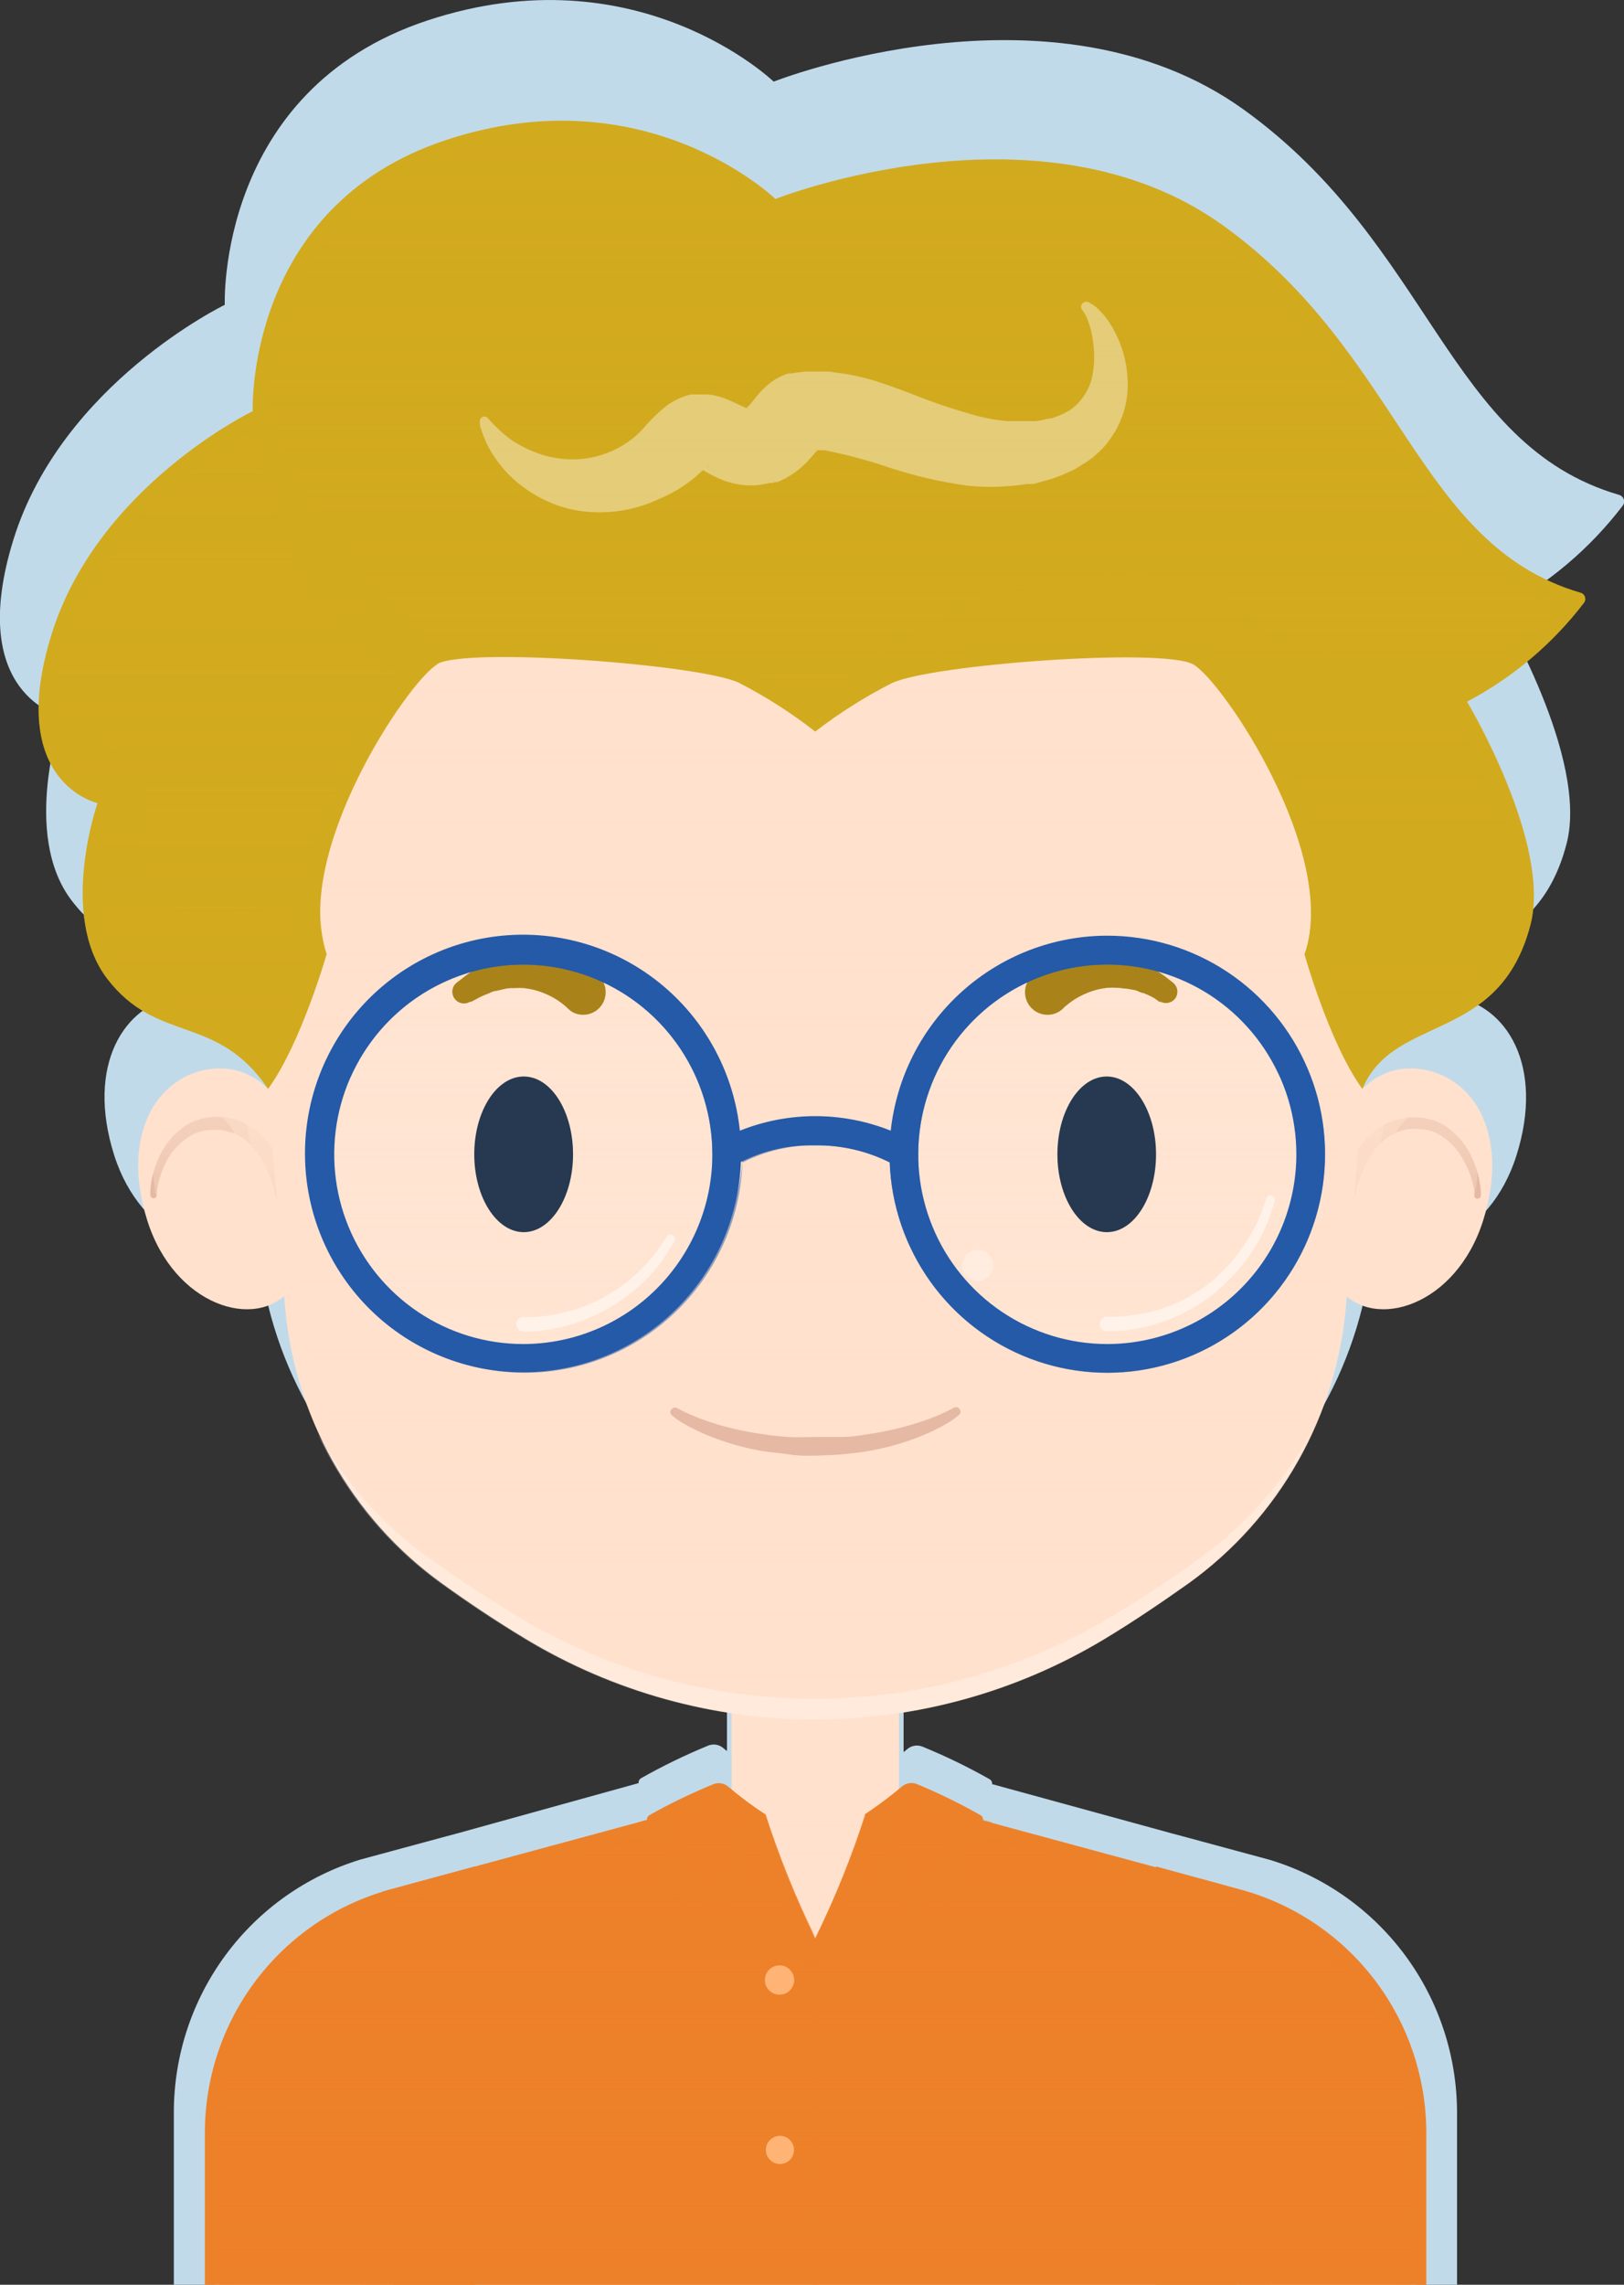
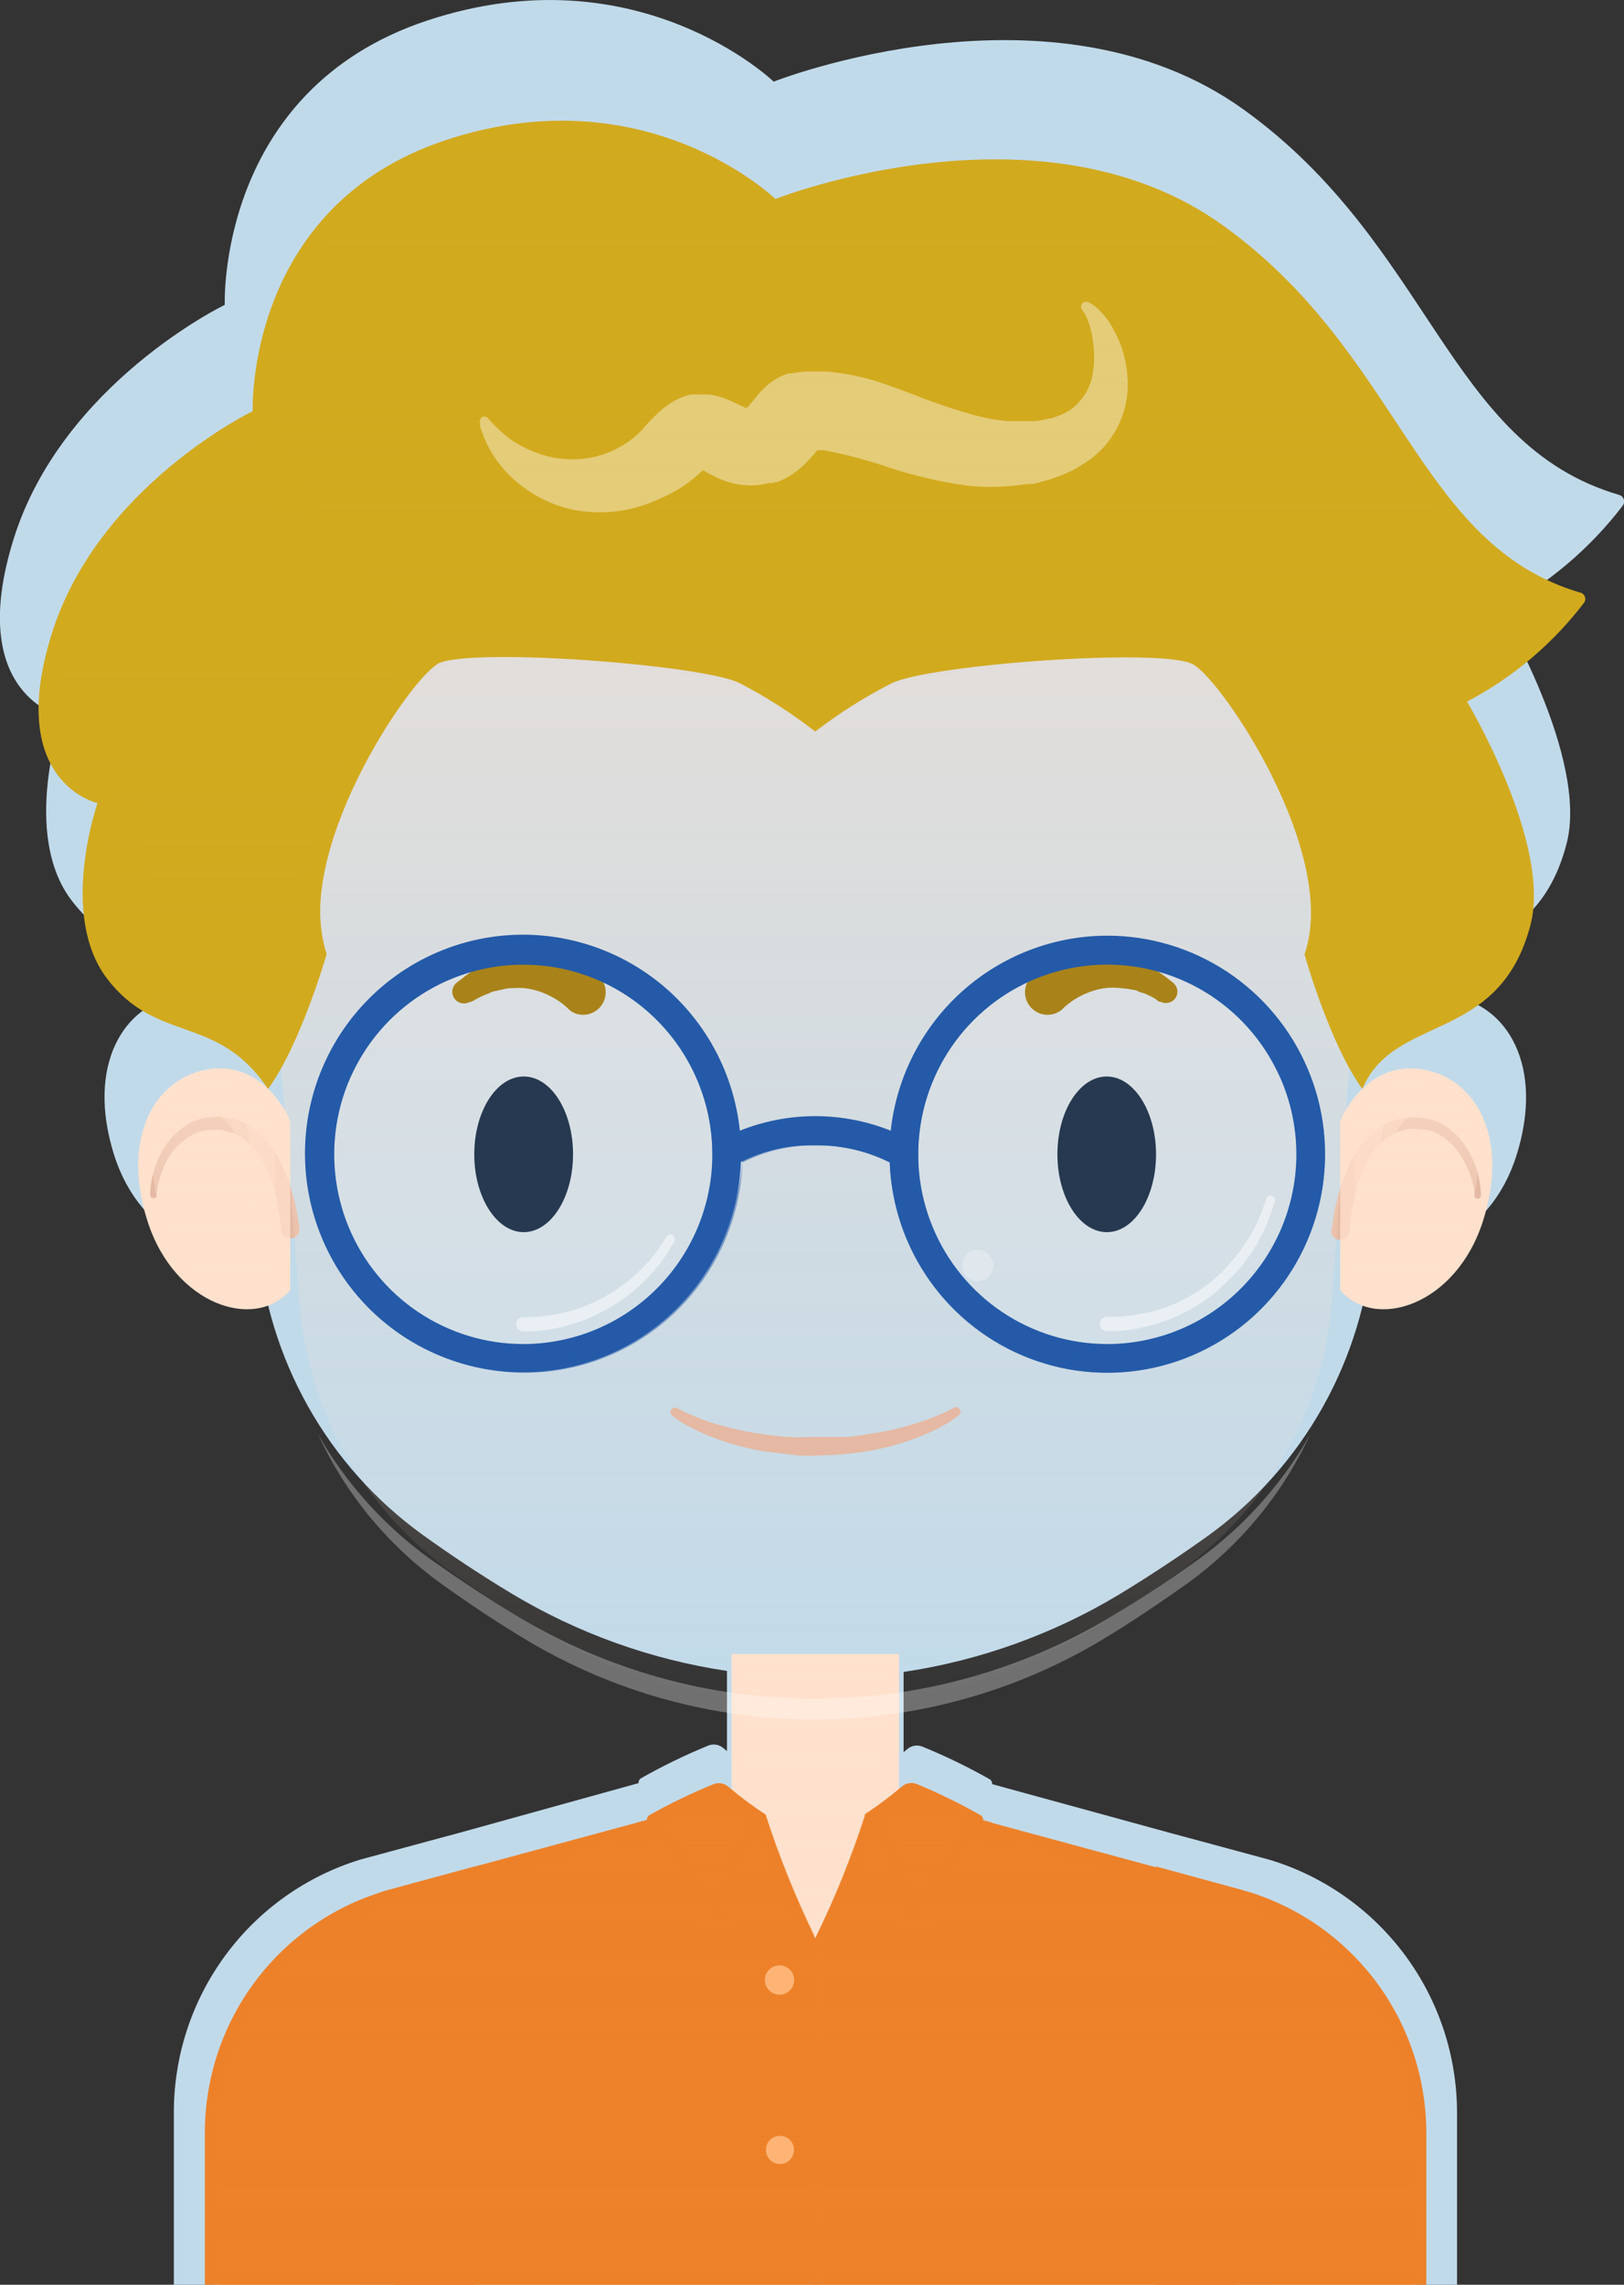
<svg xmlns="http://www.w3.org/2000/svg" width="128" height="180" viewBox="0 0 128 180" fill="none">
  <rect x="0" y="0" width="128" height="180" fill="#333333" stroke="none" />
  <g clip-path="url(#clip0_1_218)">
    <g style="mix-blend-mode:multiply">
      <path d="M4.879 56.444C4.879 56.444 1.626 65.699 5.652 70.951C9.815 76.423 14.752 73.785 18.984 80.09C18.363 79.454 17.599 78.975 16.758 78.692C15.916 78.408 15.019 78.328 14.14 78.459C9.734 79.084 6.77 83.954 8.996 90.999C11.107 97.651 17.3 99.884 20.322 97.177V97.779C20.68 102.351 22.027 106.789 24.27 110.785C26.513 114.781 29.597 118.239 33.309 120.916C35.431 122.443 37.784 124.017 40.322 125.544C45.528 128.672 51.296 130.744 57.299 131.64V137.957L56.988 137.702C56.829 137.571 56.639 137.485 56.436 137.453C56.233 137.42 56.026 137.442 55.834 137.517C54.018 138.262 52.25 139.12 50.54 140.086C50.471 140.124 50.415 140.181 50.378 140.251C50.341 140.321 50.325 140.4 50.333 140.479L36.1 144.424L35.189 144.667L28.43 146.495C24.174 147.791 20.445 150.424 17.794 154.007C15.142 157.589 13.708 161.931 13.702 166.393V199.676H114.84V166.428C114.834 161.964 113.398 157.621 110.744 154.039C108.09 150.456 104.359 147.824 100.1 146.529L93.514 144.748L92.43 144.459L78.198 140.56C78.205 140.481 78.19 140.402 78.153 140.332C78.116 140.262 78.059 140.205 77.99 140.167C76.278 139.198 74.506 138.34 72.685 137.598C72.494 137.523 72.286 137.501 72.083 137.534C71.88 137.566 71.69 137.652 71.531 137.783L71.22 138.038V131.721C77.223 130.825 82.992 128.753 88.198 125.625C90.735 124.086 93.088 122.513 95.21 120.997C98.922 118.32 102.006 114.862 104.249 110.866C106.492 106.87 107.839 102.432 108.197 97.86V97.258C111.265 99.919 117.424 97.686 119.523 91.034C121.749 83.989 118.785 79.118 114.379 78.494C113.509 78.363 112.62 78.44 111.784 78.717C110.949 78.995 110.19 79.465 109.569 80.09C112.187 73.785 120.907 76.411 123.479 66.451C125.22 59.718 118.22 48.01 118.22 48.01C121.998 46.025 125.3 43.238 127.896 39.843C127.95 39.772 127.986 39.689 128.001 39.6C128.016 39.512 128.008 39.422 127.98 39.337C127.951 39.253 127.903 39.176 127.838 39.115C127.773 39.054 127.694 39.01 127.608 38.987C114.056 35.03 112.856 19.32 98.036 8.642C82.938 -2.233 60.978 6.432 60.978 6.432C60.978 6.432 50.275 -3.887 33.667 1.62C17.058 7.126 17.716 24.017 17.716 24.017C17.716 24.017 4.879 30.218 1.061 42.504C-2.756 54.789 4.879 56.444 4.879 56.444Z" fill="#C1DAEA" />
    </g>
    <path d="M105.636 88.316C105.636 88.316 107.493 83.607 111.991 84.232C116.201 84.833 119.015 89.472 116.893 96.171C114.771 102.869 108.358 104.87 105.636 101.631V88.316Z" fill="#FFE1CD" />
    <path d="M104.956 96.9C105.072 95.837 105.284 94.788 105.59 93.764C105.894 92.702 106.34 91.686 106.917 90.745C107.259 90.194 107.679 89.696 108.162 89.264C108.673 88.814 109.27 88.472 109.915 88.258C110.226 88.17 110.542 88.1 110.861 88.049C111.202 88.015 111.546 88.015 111.888 88.049C112.544 88.094 113.182 88.284 113.756 88.605C114.716 89.197 115.481 90.057 115.959 91.081C116.303 91.776 116.537 92.522 116.651 93.29C116.69 93.504 116.714 93.721 116.72 93.938V94.169C116.722 94.204 116.716 94.238 116.704 94.27C116.692 94.302 116.674 94.332 116.65 94.357C116.626 94.382 116.598 94.401 116.566 94.415C116.535 94.428 116.501 94.436 116.466 94.435C116.434 94.439 116.401 94.435 116.369 94.425C116.338 94.415 116.309 94.399 116.284 94.377C116.259 94.355 116.239 94.329 116.225 94.299C116.211 94.269 116.203 94.237 116.201 94.204V93.961C116.201 93.834 116.201 93.637 116.12 93.383C115.961 92.683 115.697 92.012 115.336 91.393C114.884 90.52 114.186 89.8 113.329 89.322C112.858 89.08 112.336 88.954 111.807 88.952C111.546 88.929 111.283 88.929 111.023 88.952C110.769 88.952 110.411 89.114 110.192 89.172C109.688 89.37 109.229 89.669 108.843 90.051C108.456 90.422 108.129 90.851 107.874 91.323C107.394 92.195 107.037 93.13 106.813 94.1C106.637 94.792 106.51 95.496 106.432 96.205C106.432 96.726 106.363 97.004 106.363 97.004C106.351 97.194 106.267 97.372 106.127 97.502C105.987 97.631 105.803 97.701 105.613 97.698C105.423 97.689 105.243 97.605 105.114 97.464C104.984 97.323 104.915 97.137 104.921 96.946L104.956 96.9Z" fill="#E5B9A3" />
    <path style="mix-blend-mode:multiply" opacity="0.7" d="M106.79 101.168C107.223 101.534 107.736 101.792 108.287 101.92C108.838 102.049 109.412 102.045 109.961 101.909C111.888 101.515 114.575 99.699 115.797 95.824C116.812 92.619 116.674 89.75 115.405 87.725C115.015 87.103 114.494 86.574 113.878 86.174C113.263 85.774 112.568 85.514 111.841 85.412C108.727 84.984 107.159 87.818 106.79 88.593V101.168Z" fill="url(#paint0_linear_1_218)" />
    <g style="mix-blend-mode:multiply" opacity="0.5">
      <path d="M111.357 87.83C112.25 87.372 113.254 87.178 114.252 87.27C115.251 87.362 116.203 87.737 116.997 88.35C116.61 87.275 115.941 86.324 115.06 85.599C114.179 84.874 113.118 84.402 111.991 84.232C107.493 83.607 105.636 88.316 105.636 88.316V101.631C105.851 101.888 106.099 102.113 106.375 102.302C107.799 98.253 108.955 94.114 109.835 89.912C109.923 89.475 110.105 89.062 110.368 88.703C110.63 88.343 110.968 88.045 111.357 87.83Z" fill="#FFE1CD" />
    </g>
    <g style="mix-blend-mode:multiply" opacity="0.5">
      <path d="M106.271 102.221L109.973 84.324C109.006 84.638 108.119 85.156 107.37 85.845C106.622 86.534 106.03 87.376 105.636 88.316V101.631C105.828 101.849 106.04 102.046 106.271 102.221Z" fill="#FFE1CD" />
    </g>
    <path d="M22.871 88.316C22.871 88.316 21.014 83.607 16.516 84.232C12.318 84.833 9.492 89.472 11.614 96.171C13.737 102.869 20.161 104.87 22.871 101.631V88.316Z" fill="#FFE1CD" />
    <path d="M22.156 97.015C22.156 97.015 22.156 96.738 22.087 96.217C22.003 95.508 21.876 94.805 21.706 94.112C21.472 93.163 21.115 92.249 20.645 91.393C20.382 90.923 20.052 90.494 19.665 90.12C19.285 89.737 18.829 89.437 18.327 89.241C18.108 89.241 17.739 89.068 17.485 89.021C17.224 88.998 16.962 88.998 16.701 89.021C16.172 89.026 15.651 89.153 15.178 89.391C14.331 89.851 13.634 90.546 13.171 91.393C12.834 92.017 12.59 92.688 12.445 93.383C12.404 93.573 12.377 93.767 12.364 93.961V94.169C12.361 94.203 12.352 94.235 12.336 94.265C12.321 94.295 12.299 94.321 12.274 94.343C12.248 94.364 12.218 94.381 12.186 94.391C12.154 94.4 12.121 94.404 12.087 94.401C12.021 94.395 11.959 94.364 11.914 94.315C11.87 94.266 11.845 94.201 11.845 94.135V93.903C11.852 93.686 11.872 93.47 11.903 93.255C12.023 92.489 12.256 91.744 12.595 91.046C13.075 90.021 13.845 89.16 14.809 88.57C15.379 88.249 16.014 88.059 16.666 88.015C17.007 87.98 17.351 87.98 17.693 88.015C18.012 88.064 18.328 88.134 18.638 88.223C19.288 88.437 19.887 88.779 20.403 89.23C20.886 89.658 21.302 90.157 21.637 90.71C22.218 91.649 22.665 92.666 22.963 93.73C23.276 94.752 23.492 95.802 23.609 96.865C23.604 97.045 23.532 97.217 23.407 97.347C23.283 97.477 23.114 97.556 22.935 97.569C22.756 97.582 22.578 97.528 22.437 97.417C22.295 97.306 22.199 97.147 22.168 96.969L22.156 97.015Z" fill="#E5B9A3" />
    <path style="mix-blend-mode:multiply" opacity="0.7" d="M21.718 88.558C21.36 87.783 19.792 84.949 16.678 85.377C15.949 85.477 15.252 85.736 14.634 86.136C14.016 86.536 13.493 87.067 13.102 87.691C11.845 89.704 11.707 92.573 12.71 95.789C13.944 99.665 16.631 101.481 18.558 101.874C19.105 102.011 19.677 102.016 20.227 101.887C20.776 101.758 21.288 101.5 21.718 101.134V88.558Z" fill="url(#paint1_linear_1_218)" />
    <g style="mix-blend-mode:multiply" opacity="0.5">
      <path d="M17.151 87.83C16.26 87.371 15.258 87.177 14.261 87.269C13.264 87.362 12.314 87.736 11.522 88.35C11.907 87.276 12.574 86.326 13.453 85.601C14.332 84.876 15.391 84.403 16.516 84.232C21.014 83.607 22.871 88.316 22.871 88.316V101.631C22.657 101.888 22.408 102.113 22.133 102.302C20.714 98.251 19.559 94.113 18.673 89.912C18.585 89.475 18.403 89.062 18.14 88.703C17.877 88.343 17.54 88.045 17.151 87.83Z" fill="#FFE1CD" />
    </g>
    <g style="mix-blend-mode:multiply" opacity="0.5">
      <path d="M22.237 102.221L18.546 84.324C19.512 84.637 20.398 85.155 21.145 85.844C21.891 86.533 22.48 87.376 22.871 88.316V101.631C22.685 101.854 22.472 102.052 22.237 102.221Z" fill="#FFE1CD" />
    </g>
    <path d="M97.621 149.641L91.992 148.08H91.877L70.851 142.388V130.31H57.668V142.388L30.945 149.63C26.921 150.723 23.369 153.114 20.836 156.435C18.303 159.755 16.931 163.82 16.931 168.001V199.699H111.634V168.001C111.632 163.822 110.258 159.76 107.726 156.442C105.193 153.123 101.642 150.734 97.621 149.641Z" fill="#FFE1CD" />
    <path style="mix-blend-mode:multiply" opacity="0.7" d="M18.039 198.554H110.48V168.012C110.472 164.089 109.18 160.276 106.803 157.16C104.425 154.044 101.094 151.797 97.321 150.764H97.217L70.586 143.556C70.334 143.488 70.113 143.337 69.958 143.127C69.803 142.917 69.723 142.66 69.732 142.399V131.478H58.821V142.399C58.83 142.66 58.751 142.917 58.596 143.127C58.441 143.337 58.219 143.488 57.968 143.556L31.348 150.764H31.245C27.462 151.789 24.12 154.035 21.736 157.154C19.351 160.274 18.056 164.093 18.05 168.024L18.039 198.554Z" fill="url(#paint2_linear_1_218)" />
    <g style="mix-blend-mode:multiply" opacity="0.5">
      <path d="M57.668 138.316C62.042 138.975 66.489 138.975 70.862 138.316V130.31H57.668V138.316Z" fill="#FFE1CD" />
    </g>
-     <path d="M87.021 129.153C89.443 127.695 91.635 126.192 93.699 124.734C97.243 122.183 100.189 118.888 102.332 115.077C104.476 111.267 105.765 107.034 106.109 102.672L108.416 72.015C108.891 65.906 108.102 59.764 106.099 53.974C104.096 48.185 100.921 42.873 96.774 38.373C92.628 33.873 87.598 30.28 82.002 27.822C76.406 25.363 70.363 24.091 64.254 24.086C58.141 24.087 52.095 25.355 46.495 27.811C40.894 30.268 35.861 33.859 31.71 38.36C27.56 42.861 24.382 48.174 22.377 53.966C20.371 59.758 19.581 65.903 20.057 72.015L22.445 102.672C22.785 107.031 24.069 111.262 26.206 115.073C28.343 118.883 31.283 122.18 34.82 124.734C36.838 126.192 39.076 127.695 41.498 129.153C48.375 133.286 56.242 135.469 64.26 135.469C72.277 135.469 80.144 133.286 87.021 129.153Z" fill="#FFE1CD" />
    <g style="mix-blend-mode:overlay" opacity="0.3">
      <path d="M94.576 122.767C92.5 124.26 90.193 125.81 87.656 127.314C80.571 131.578 72.464 133.831 64.202 133.831C55.94 133.831 47.833 131.578 40.748 127.314C38.245 125.81 35.939 124.26 33.828 122.767C30.243 120.175 27.253 116.842 25.063 112.992C27.221 117.676 30.551 121.721 34.728 124.734C36.746 126.192 38.984 127.695 41.406 129.153C48.283 133.286 56.15 135.469 64.167 135.469C72.184 135.469 80.051 133.286 86.929 129.153C89.351 127.695 91.542 126.192 93.607 124.734C97.779 121.716 101.108 117.672 103.272 112.992C101.1 116.834 98.135 120.167 94.576 122.767Z" fill="white" />
    </g>
    <path style="mix-blend-mode:multiply" opacity="0.7" d="M64.254 25.243C58.301 25.244 52.413 26.48 46.958 28.872C41.504 31.265 36.602 34.763 32.56 39.146C28.518 43.53 25.424 48.704 23.47 54.345C21.517 59.985 20.748 65.97 21.21 71.923L23.598 102.58C23.919 106.77 25.15 110.839 27.204 114.502C29.258 118.165 32.086 121.334 35.489 123.785C37.669 125.347 39.883 126.816 42.086 128.147C48.774 132.199 56.44 134.342 64.254 134.342C72.068 134.342 79.733 132.199 86.421 128.147C88.636 126.816 90.85 125.347 93.019 123.785C96.431 121.339 99.269 118.174 101.331 114.51C103.393 110.847 104.631 106.774 104.956 102.58L107.263 71.923C107.722 65.973 106.951 59.993 104.998 54.357C103.046 48.72 99.954 43.549 95.916 39.166C91.879 34.784 86.982 31.285 81.534 28.89C76.086 26.494 70.203 25.252 64.254 25.243Z" fill="url(#paint3_linear_1_218)" />
    <g style="mix-blend-mode:overlay" opacity="0.3">
      <path d="M77.056 100.925C77.731 100.925 78.279 100.376 78.279 99.699C78.279 99.022 77.731 98.473 77.056 98.473C76.381 98.473 75.834 99.022 75.834 99.699C75.834 100.376 76.381 100.925 77.056 100.925Z" fill="white" />
    </g>
    <path d="M83.342 90.942C83.342 94.32 85.084 97.073 87.24 97.073C89.397 97.073 91.116 94.32 91.116 90.942C91.116 87.564 89.374 84.81 87.229 84.81C85.084 84.81 83.342 87.552 83.342 90.942Z" fill="#0E233D" />
    <path d="M81.416 76.805L81.531 76.724C81.651 76.632 81.778 76.551 81.912 76.481C82.309 76.236 82.726 76.023 83.157 75.844C83.755 75.595 84.378 75.409 85.014 75.289C85.749 75.159 86.498 75.128 87.24 75.197C87.627 75.222 88.013 75.272 88.394 75.347C88.751 75.416 89.086 75.544 89.42 75.636C89.755 75.729 90.043 75.902 90.32 76.018C90.584 76.138 90.838 76.277 91.081 76.434C91.45 76.649 91.801 76.892 92.13 77.163L92.5 77.453C92.666 77.604 92.772 77.811 92.795 78.035C92.818 78.26 92.758 78.485 92.626 78.667C92.493 78.836 92.305 78.954 92.095 79.001C91.885 79.047 91.665 79.019 91.473 78.922H91.369L91.023 78.667C90.728 78.496 90.419 78.349 90.101 78.228C89.893 78.228 89.697 78.054 89.466 78.008L88.809 77.892C88.567 77.892 88.313 77.823 88.059 77.823C87.802 77.805 87.544 77.805 87.286 77.823C86.789 77.877 86.301 77.993 85.833 78.17C85.43 78.323 85.044 78.516 84.68 78.748C84.425 78.912 84.183 79.094 83.953 79.292L83.815 79.419L83.757 79.489C83.42 79.795 82.978 79.96 82.523 79.95C82.068 79.939 81.634 79.753 81.311 79.431C80.989 79.109 80.802 78.675 80.789 78.218C80.776 77.762 80.939 77.318 81.243 76.978L81.416 76.805Z" fill="#A07600" />
    <path d="M44.82 79.512L44.75 79.442L44.612 79.315C44.389 79.114 44.15 78.932 43.897 78.771C43.533 78.54 43.146 78.347 42.744 78.193C42.276 78.014 41.788 77.898 41.29 77.846C41.037 77.829 40.783 77.829 40.529 77.846C40.264 77.846 40.022 77.846 39.768 77.915L39.064 78.077C38.834 78.077 38.626 78.239 38.43 78.297C38.108 78.419 37.795 78.566 37.496 78.737L37.15 78.922H37.046C36.939 78.987 36.819 79.029 36.695 79.046C36.571 79.063 36.444 79.055 36.323 79.021C36.202 78.988 36.089 78.93 35.992 78.851C35.894 78.772 35.813 78.674 35.754 78.563C35.653 78.371 35.622 78.15 35.669 77.938C35.715 77.726 35.836 77.537 36.008 77.406L36.389 77.117C36.714 76.846 37.061 76.602 37.427 76.388C37.672 76.235 37.926 76.096 38.188 75.972C38.476 75.856 38.764 75.706 39.099 75.59C39.433 75.474 39.768 75.37 40.125 75.301C40.506 75.224 40.891 75.174 41.279 75.15C42.019 75.093 42.764 75.136 43.493 75.278C44.13 75.396 44.753 75.582 45.35 75.833C45.785 76.011 46.206 76.224 46.607 76.469C46.735 76.542 46.859 76.623 46.976 76.712L47.092 76.793C47.438 77.079 47.663 77.485 47.722 77.931C47.782 78.376 47.672 78.827 47.414 79.195C47.156 79.562 46.769 79.818 46.33 79.911C45.892 80.004 45.435 79.928 45.05 79.697L44.82 79.512Z" fill="#A07600" />
    <path d="M45.166 90.942C45.166 94.32 43.424 97.073 41.279 97.073C39.133 97.073 37.38 94.32 37.38 90.942C37.38 87.564 39.122 84.81 41.279 84.81C43.436 84.81 45.166 87.552 45.166 90.942Z" fill="#0E233D" />
    <path d="M75.568 111.488C75.299 111.713 75.014 111.918 74.715 112.101C73.941 112.553 73.13 112.94 72.293 113.258C71.1 113.712 69.868 114.057 68.614 114.287C67.921 114.415 67.206 114.496 66.48 114.565C65.753 114.634 65.015 114.658 64.242 114.681C63.469 114.704 62.801 114.681 62.051 114.565C61.301 114.449 60.598 114.415 59.906 114.287C58.65 114.058 57.419 113.714 56.226 113.258C55.384 112.942 54.57 112.555 53.793 112.101C53.493 111.918 53.208 111.713 52.939 111.488C52.877 111.425 52.841 111.339 52.841 111.251C52.841 111.162 52.877 111.076 52.939 111.013C52.989 110.951 53.06 110.909 53.138 110.894C53.216 110.879 53.297 110.893 53.366 110.932L53.574 111.048L54.22 111.36C54.995 111.707 55.792 112 56.607 112.24C57.768 112.576 58.951 112.827 60.148 112.992C60.794 113.096 61.486 113.165 62.166 113.211C62.847 113.258 63.573 113.211 64.3 113.211C65.026 113.211 65.707 113.211 66.388 113.211C67.068 113.211 67.76 113.096 68.417 112.992C69.603 112.819 70.775 112.56 71.924 112.217C72.742 111.979 73.544 111.685 74.323 111.337C74.888 111.071 75.176 110.909 75.176 110.909C75.213 110.885 75.255 110.868 75.299 110.86C75.344 110.853 75.389 110.855 75.432 110.866C75.475 110.876 75.516 110.896 75.552 110.924C75.587 110.951 75.616 110.986 75.638 111.025C75.664 111.06 75.683 111.099 75.695 111.141C75.706 111.184 75.708 111.228 75.701 111.271C75.695 111.314 75.68 111.356 75.657 111.393C75.634 111.43 75.604 111.462 75.568 111.488Z" fill="#E5B9A3" />
    <path d="M21.13 85.782C23.725 82.23 25.743 75.162 25.743 75.162C22.998 67.295 32.144 53.667 34.497 52.314L19.919 32.392C19.919 32.392 7.693 38.292 4.06 49.988C0.427 61.684 7.693 63.269 7.693 63.269C7.693 63.269 4.613 72.05 8.431 77.082C12.399 82.288 17.104 79.824 21.13 85.782Z" fill="#D2AA1E" />
    <path style="mix-blend-mode:multiply" opacity="0.7" d="M19.607 33.885C16.851 35.435 8.074 41.011 5.19 50.336C3.933 54.385 3.91 57.658 5.133 59.799C5.739 60.914 6.758 61.745 7.97 62.112C8.127 62.154 8.274 62.226 8.403 62.325C8.532 62.425 8.64 62.549 8.719 62.691C8.798 62.833 8.845 62.989 8.859 63.151C8.873 63.312 8.853 63.475 8.8 63.628C8.8 63.709 5.963 71.888 9.365 76.353C10.757 78.118 12.691 79.371 14.867 79.917C17.257 80.573 19.41 81.902 21.072 83.746C22.508 81.007 23.667 78.132 24.532 75.162C22.225 67.48 29.445 55.553 32.928 52.105L19.607 33.885Z" fill="url(#paint4_linear_1_218)" />
    <g style="mix-blend-mode:multiply" opacity="0.5">
      <path d="M32.802 53.922C33.265 53.303 33.821 52.761 34.451 52.314L19.919 32.392C19.919 32.392 20.495 47.432 32.802 53.922Z" fill="#D2AA1E" />
    </g>
    <g style="mix-blend-mode:multiply" opacity="0.5">
      <path d="M25.974 66.89C25.974 66.89 21.614 73.195 15.34 72.119C8.719 70.963 12.087 59.579 12.087 59.579C12.087 59.579 5.559 59.579 3.264 53.343C1.892 61.997 7.693 63.269 7.693 63.269C7.693 63.269 4.613 72.05 8.431 77.082C12.399 82.288 17.104 79.778 21.118 85.782C23.713 82.23 25.732 75.162 25.732 75.162C24.976 72.444 25.061 69.559 25.974 66.89Z" fill="#D2AA1E" />
    </g>
    <path d="M107.378 85.782C104.794 82.23 102.822 75.197 102.822 75.197C105.567 67.33 96.409 53.702 94.057 52.348C91.704 50.995 73.296 52.348 70.274 53.829C68.155 54.909 66.139 56.183 64.254 57.635C62.375 56.17 60.363 54.884 58.245 53.794C55.234 52.348 36.804 50.96 34.451 52.314C34.451 52.314 23.69 44.424 19.919 32.392C19.919 32.392 19.296 16.3 35.108 11.048C50.921 5.796 61.117 15.676 61.117 15.676C61.117 15.676 82.039 7.416 96.409 17.77C110.527 27.938 111.668 42.908 124.563 46.691C124.646 46.712 124.722 46.752 124.784 46.81C124.847 46.867 124.894 46.94 124.922 47.02C124.949 47.101 124.956 47.187 124.942 47.271C124.928 47.355 124.893 47.434 124.84 47.501C122.365 50.738 119.216 53.395 115.613 55.287C115.613 55.287 122.279 66.427 120.63 72.848C118.185 82.277 109.881 79.824 107.378 85.782Z" fill="#D2AA1E" />
    <path style="mix-blend-mode:multiply" opacity="0.7" d="M104.022 75.197C104.865 78.087 105.977 80.891 107.343 83.572C108.736 82.011 110.491 80.819 112.453 80.102C115.44 78.713 118.22 77.406 119.523 72.547C121.045 66.671 114.702 55.981 114.644 55.877C114.558 55.741 114.502 55.587 114.483 55.427C114.463 55.267 114.478 55.105 114.529 54.951C114.573 54.797 114.65 54.653 114.753 54.529C114.856 54.406 114.984 54.305 115.129 54.234C118.329 52.567 121.149 50.251 123.41 47.432C116.582 45.118 112.949 39.588 109.096 33.769C105.752 28.841 102.026 23.207 95.729 18.672C82.016 8.804 61.739 16.636 61.532 16.717C61.326 16.798 61.102 16.818 60.885 16.775C60.668 16.732 60.468 16.628 60.309 16.474C59.917 16.092 50.39 7.219 35.454 12.147C21.418 16.775 21.06 30.657 21.06 32.196C24.267 42.237 32.594 49.364 34.647 51.018C39.261 49.803 56.007 51.446 58.729 52.753C60.662 53.72 62.507 54.854 64.242 56.143C65.98 54.857 67.824 53.723 69.755 52.753C72.673 51.353 91.6 49.572 94.622 51.307C97.401 52.892 106.605 66.659 104.022 75.197Z" fill="url(#paint5_linear_1_218)" />
    <g style="mix-blend-mode:multiply" opacity="0.5">
      <path d="M124.84 47.432C117.643 55.842 101.115 51.666 98.036 48.218C94.956 44.771 85.683 44.088 76.122 47.651C66.561 51.215 64.254 57.589 64.254 57.589C66.138 56.138 68.154 54.868 70.274 53.794C73.273 52.348 91.704 50.96 94.057 52.314C96.409 53.667 105.59 67.353 102.822 75.162C102.822 75.162 104.794 82.23 107.378 85.782C109.881 79.778 118.185 82.311 120.642 72.802C122.291 66.381 115.624 55.229 115.624 55.229C119.227 53.336 122.373 50.675 124.84 47.432Z" fill="#D2AA1E" />
    </g>
    <g style="mix-blend-mode:overlay" opacity="0.4">
      <path d="M38.453 32.936C38.453 32.936 38.626 33.144 38.938 33.468C39.377 33.922 39.856 34.336 40.368 34.706C41.141 35.206 41.979 35.595 42.859 35.863C43.913 36.175 45.021 36.266 46.111 36.129C47.325 35.968 48.483 35.52 49.491 34.822C50.008 34.463 50.473 34.035 50.875 33.549C51.237 33.142 51.622 32.756 52.028 32.392C52.71 31.746 53.549 31.291 54.462 31.074H54.681H54.785H55.085H55.258C55.258 31.074 55.569 31.074 55.765 31.074C55.971 31.085 56.176 31.116 56.376 31.166C56.813 31.269 57.238 31.416 57.645 31.606C58.279 31.895 58.614 32.069 58.798 32.138C58.983 32.207 59.017 32.138 58.948 32.138H58.891H58.752L58.925 32.069C58.925 32.069 58.925 32.069 59.167 31.802L59.583 31.293C59.836 30.965 60.122 30.662 60.436 30.391C60.547 30.284 60.666 30.187 60.794 30.102C60.94 29.991 61.095 29.89 61.255 29.801C61.437 29.698 61.626 29.61 61.82 29.535L62.143 29.419H62.316H62.397L62.708 29.361L63.446 29.269C63.792 29.269 64.3 29.269 64.715 29.269H65.038H65.28L65.765 29.338C66.932 29.471 68.083 29.719 69.202 30.079C70.228 30.414 71.151 30.761 72.062 31.108C73.707 31.768 75.39 32.328 77.102 32.786C77.86 32.977 78.631 33.108 79.409 33.179C79.766 33.179 80.112 33.179 80.459 33.179H80.309H80.574H80.908H81.543C81.867 33.158 82.189 33.1 82.5 33.005L82.915 32.948L83.307 32.797C83.57 32.718 83.823 32.605 84.057 32.462C84.286 32.353 84.496 32.209 84.68 32.034C85.439 31.378 85.948 30.479 86.121 29.489C86.277 28.581 86.277 27.654 86.121 26.747C86.043 26.141 85.88 25.549 85.637 24.988C85.559 24.809 85.462 24.639 85.349 24.479C85.275 24.415 85.228 24.326 85.214 24.23C85.201 24.133 85.223 24.034 85.276 23.952C85.33 23.871 85.411 23.811 85.505 23.785C85.599 23.758 85.699 23.767 85.787 23.808C86.047 23.936 86.287 24.1 86.502 24.294C87.058 24.817 87.515 25.436 87.852 26.122C88.428 27.194 88.77 28.378 88.855 29.593C89.024 31.344 88.557 33.098 87.54 34.533C87.253 34.961 86.912 35.349 86.525 35.69C86.151 36.05 85.732 36.361 85.28 36.615C85.06 36.754 84.841 36.904 84.599 37.032L83.838 37.367C83.364 37.575 82.874 37.746 82.373 37.876L81.75 38.05L81.439 38.13H81.277H81.174H80.989C80.47 38.2 79.916 38.281 79.386 38.304C78.299 38.393 77.205 38.373 76.122 38.246C74.082 37.956 72.071 37.487 70.113 36.846C68.432 36.27 66.713 35.81 64.969 35.47H64.715H64.588C64.507 35.47 64.519 35.47 64.369 35.47L63.631 35.574L63.942 35.516H64.012L64.162 35.458L64.392 35.342L64.542 35.25H64.611L64.45 35.435L63.919 36.048C63.358 36.708 62.682 37.261 61.924 37.679C61.659 37.818 61.301 37.968 61.267 37.98H61.094L60.909 38.05H60.828H60.644C60.158 38.18 59.658 38.246 59.156 38.246C58.242 38.236 57.341 38.027 56.515 37.633C56.045 37.413 55.59 37.162 55.154 36.881C55.038 36.812 55.004 36.812 55.154 36.823C55.238 36.828 55.323 36.828 55.407 36.823C55.5 36.823 55.707 36.823 55.581 36.823H55.407H55.65H55.719C55.938 36.754 55.926 36.661 55.719 36.823C55.406 37.04 55.113 37.284 54.842 37.552C53.96 38.295 52.968 38.896 51.901 39.334C50.07 40.189 48.038 40.522 46.031 40.294C44.408 40.106 42.857 39.513 41.521 38.57C40.524 37.897 39.666 37.036 38.995 36.037C38.571 35.419 38.233 34.745 37.992 34.035C37.922 33.859 37.867 33.677 37.83 33.491V33.318C37.815 33.266 37.81 33.212 37.816 33.158C37.822 33.105 37.84 33.053 37.867 33.006C37.894 32.96 37.93 32.919 37.973 32.887C38.017 32.855 38.066 32.832 38.119 32.82C38.179 32.812 38.242 32.818 38.3 32.838C38.358 32.858 38.41 32.892 38.453 32.936Z" fill="white" />
    </g>
    <path opacity="0.1" d="M56.851 94.609C58.873 85.962 53.524 77.309 44.904 75.281C36.284 73.253 27.657 78.618 25.635 87.264C23.613 95.911 28.962 104.564 37.582 106.592C46.202 108.62 54.829 103.255 56.851 94.609Z" fill="white" />
    <path opacity="0.1" d="M102.886 94.602C104.908 85.956 99.558 77.302 90.938 75.274C82.318 73.246 73.691 78.612 71.669 87.258C69.648 95.904 74.997 104.558 83.617 106.586C92.237 108.614 100.864 103.248 102.886 94.602Z" fill="white" />
    <g opacity="0.5">
      <path d="M53.135 97.837L52.824 98.334C52.546 98.808 52.238 99.264 51.901 99.699C50.858 101.004 49.588 102.109 48.153 102.962C46.732 103.815 45.169 104.403 43.539 104.697C42.998 104.798 42.451 104.864 41.902 104.894H41.279C41.205 104.897 41.13 104.885 41.061 104.859C40.991 104.834 40.927 104.794 40.872 104.744C40.818 104.693 40.773 104.633 40.742 104.565C40.711 104.497 40.694 104.424 40.691 104.35C40.686 104.276 40.696 104.202 40.72 104.132C40.745 104.062 40.783 103.998 40.832 103.943C40.882 103.888 40.941 103.843 41.008 103.812C41.075 103.78 41.147 103.763 41.221 103.76H41.855C42.362 103.748 42.867 103.702 43.366 103.621C44.895 103.396 46.369 102.89 47.715 102.129C49.072 101.367 50.283 100.368 51.29 99.179C51.619 98.79 51.923 98.38 52.201 97.952L52.524 97.443C52.551 97.4 52.586 97.363 52.628 97.334C52.669 97.305 52.716 97.285 52.765 97.274C52.815 97.263 52.866 97.262 52.915 97.272C52.965 97.281 53.012 97.3 53.055 97.328C53.131 97.385 53.183 97.471 53.198 97.566C53.213 97.661 53.191 97.758 53.135 97.837Z" fill="white" />
    </g>
    <g opacity="0.5">
      <path d="M100.458 94.701L100.227 95.407C100.021 96.052 99.763 96.679 99.454 97.281C99.258 97.68 99.039 98.066 98.797 98.438C98.555 98.855 98.243 99.248 97.932 99.676C97.592 100.081 97.23 100.467 96.848 100.833C96.456 101.243 96.04 101.629 95.602 101.99C95.157 102.326 94.695 102.639 94.218 102.927C93.755 103.206 93.278 103.461 92.788 103.69C92.303 103.875 91.842 104.095 91.369 104.223C90.945 104.375 90.509 104.495 90.066 104.581C89.401 104.728 88.727 104.824 88.048 104.87H87.275C87.201 104.875 87.126 104.865 87.056 104.841C86.985 104.817 86.921 104.779 86.865 104.729C86.809 104.68 86.764 104.62 86.731 104.553C86.698 104.486 86.68 104.413 86.675 104.338C86.672 104.187 86.726 104.041 86.827 103.929C86.928 103.817 87.067 103.748 87.217 103.737H87.932C88.556 103.72 89.177 103.65 89.789 103.528C90.238 103.466 90.681 103.369 91.115 103.239C91.565 103.107 92.008 102.953 92.442 102.776C92.905 102.581 93.356 102.357 93.791 102.105C94.244 101.847 94.683 101.565 95.106 101.261C95.511 100.95 95.896 100.613 96.26 100.254C96.635 99.893 96.985 99.506 97.309 99.098C97.609 98.716 97.909 98.346 98.151 97.941C98.392 97.592 98.611 97.229 98.808 96.853C98.986 96.541 99.14 96.216 99.27 95.882C99.39 95.63 99.494 95.371 99.581 95.106C99.731 94.655 99.823 94.401 99.823 94.401C99.838 94.359 99.86 94.32 99.889 94.287C99.918 94.254 99.954 94.227 99.994 94.207C100.033 94.188 100.076 94.177 100.12 94.174C100.164 94.172 100.208 94.178 100.25 94.192C100.301 94.207 100.348 94.232 100.388 94.267C100.428 94.303 100.459 94.347 100.479 94.396C100.499 94.445 100.507 94.498 100.504 94.551C100.5 94.604 100.484 94.656 100.458 94.701Z" fill="white" />
    </g>
    <path d="M87.275 73.716C83.043 73.719 78.961 75.289 75.811 78.124C72.661 80.959 70.665 84.859 70.205 89.079C66.388 87.552 62.132 87.552 58.314 89.079C57.85 84.639 55.686 80.552 52.279 77.679C48.871 74.807 44.485 73.373 40.044 73.679C35.603 73.985 31.454 76.008 28.47 79.321C25.486 82.634 23.901 86.98 24.047 91.442C24.193 95.904 26.06 100.136 29.254 103.246C32.448 106.355 36.721 108.1 41.172 108.113C45.623 108.126 49.906 106.406 53.118 103.316C56.331 100.225 58.222 96.005 58.395 91.543C60.211 90.63 62.223 90.181 64.254 90.236C66.289 90.207 68.302 90.667 70.124 91.578C70.251 94.953 71.365 98.215 73.326 100.96C75.288 103.705 78.011 105.81 81.157 107.014C84.302 108.217 87.731 108.466 91.017 107.73C94.303 106.993 97.3 105.304 99.636 102.871C101.971 100.439 103.542 97.371 104.152 94.05C104.762 90.729 104.385 87.301 103.068 84.194C101.75 81.086 99.55 78.436 96.742 76.572C93.934 74.709 90.642 73.716 87.275 73.716ZM41.244 105.888C38.297 105.888 35.416 105.012 32.965 103.369C30.515 101.727 28.605 99.393 27.477 96.662C26.349 93.93 26.054 90.925 26.629 88.026C27.204 85.126 28.623 82.463 30.707 80.373C32.791 78.282 35.447 76.859 38.337 76.282C41.228 75.705 44.224 76.001 46.947 77.133C49.67 78.264 51.997 80.18 53.634 82.638C55.272 85.096 56.146 87.986 56.146 90.942C56.143 94.905 54.572 98.705 51.778 101.507C48.984 104.31 45.195 105.885 41.244 105.888ZM87.275 105.888C84.328 105.888 81.447 105.012 78.996 103.369C76.546 101.727 74.636 99.393 73.508 96.662C72.38 93.93 72.085 90.925 72.66 88.026C73.235 85.126 74.654 82.463 76.738 80.373C78.822 78.282 81.477 76.859 84.368 76.282C87.258 75.705 90.254 76.001 92.977 77.133C95.7 78.264 98.028 80.18 99.665 82.638C101.302 85.096 102.176 87.986 102.176 90.942C102.173 94.905 100.602 98.705 97.808 101.507C95.014 104.31 91.226 105.885 87.275 105.888Z" fill="#245AA8" />
    <g style="mix-blend-mode:multiply" opacity="0.5">
      <path d="M56.215 90.028C56.225 86.542 55.008 83.165 52.778 80.491C50.548 77.818 47.449 76.019 44.027 75.414C40.605 74.808 37.079 75.433 34.072 77.18C31.064 78.927 28.768 81.682 27.588 84.961C28.958 81.814 31.367 79.237 34.408 77.662C37.45 76.087 40.939 75.61 44.29 76.312C47.641 77.013 50.648 78.851 52.807 81.515C54.967 84.18 56.145 87.508 56.146 90.942C56.146 91.231 56.146 91.52 56.146 91.809C56.203 91.217 56.227 90.622 56.215 90.028Z" fill="#245AA8" />
      <path d="M72.373 90.942C72.367 87.506 73.542 84.173 75.699 81.505C77.857 78.837 80.866 76.997 84.219 76.294C87.571 75.592 91.063 76.07 94.105 77.649C97.147 79.228 99.554 81.81 100.919 84.961C99.739 81.682 97.443 78.927 94.436 77.18C91.428 75.433 87.903 74.808 84.481 75.414C81.058 76.019 77.959 77.818 75.729 80.491C73.5 83.165 72.283 86.542 72.293 90.028C72.294 90.624 72.337 91.219 72.419 91.809C72.397 91.52 72.373 91.231 72.373 90.942Z" fill="#245AA8" />
      <path d="M102.949 83.954C103.705 85.89 104.096 87.949 104.102 90.028C104.047 94.46 102.274 98.696 99.16 101.841C96.045 104.985 91.833 106.79 87.415 106.874C82.997 106.958 78.719 105.315 75.488 102.292C72.256 99.268 70.325 95.102 70.101 90.676C68.312 89.779 66.335 89.323 64.335 89.345C62.333 89.31 60.353 89.766 58.568 90.676C58.48 93.153 57.856 95.582 56.738 97.793C55.62 100.003 54.035 101.943 52.093 103.477C50.152 105.011 47.9 106.102 45.496 106.675C43.091 107.248 40.591 107.288 38.169 106.793C35.748 106.298 33.462 105.279 31.473 103.809C29.483 102.338 27.837 100.45 26.649 98.276C25.461 96.102 24.759 93.695 24.593 91.222C24.426 88.748 24.799 86.268 25.685 83.954C24.66 86.272 24.157 88.789 24.214 91.324C24.271 93.859 24.886 96.351 26.014 98.62C27.142 100.89 28.757 102.881 30.742 104.452C32.727 106.023 35.033 107.134 37.496 107.707C39.959 108.28 42.518 108.299 44.989 107.765C47.461 107.23 49.784 106.155 51.793 104.615C53.802 103.075 55.447 101.109 56.61 98.857C57.773 96.605 58.426 94.124 58.522 91.59C60.295 90.681 62.262 90.217 64.254 90.236C66.289 90.207 68.302 90.667 70.124 91.578C70.289 96.087 72.213 100.351 75.481 103.452C78.749 106.553 83.1 108.243 87.598 108.158C92.096 108.073 96.38 106.22 99.53 102.998C102.679 99.776 104.441 95.442 104.437 90.93C104.439 88.525 103.932 86.147 102.949 83.954Z" fill="#245AA8" />
    </g>
    <path d="M37.427 199.711V147.05L30.691 148.878C26.514 150.032 22.829 152.529 20.202 155.985C17.575 159.441 16.151 163.666 16.147 168.012V199.711H37.427Z" fill="#ED8129" />
    <g style="mix-blend-mode:multiply" opacity="0.5">
      <path d="M32.098 148.496C31.983 157.3 30.726 185.516 19.688 199.711H37.427V147.05L32.098 148.496Z" fill="#ED8129" />
    </g>
    <path d="M112.418 199.711V168.012C112.41 163.661 110.978 159.432 108.343 155.975C105.707 152.519 102.013 150.025 97.828 148.878L91.115 147.05V199.711H112.418Z" fill="#ED8129" />
    <g style="mix-blend-mode:multiply" opacity="0.5">
      <path d="M96.421 148.496C96.536 157.3 97.782 185.516 108.831 199.711H91.115V147.05L96.421 148.496Z" fill="#ED8129" />
    </g>
    <path d="M31.602 199.711L30.126 149.028L56.872 141.786L60.332 142.943C61.404 146.288 62.715 149.551 64.254 152.707C65.801 149.572 67.12 146.328 68.198 143.001L71.658 141.844L98.405 149.086L96.882 199.711" fill="#ED8129" />
    <path style="mix-blend-mode:multiply" opacity="0.7" d="M17.3 199.711H111.265V168.012C111.242 164.012 109.946 160.123 107.567 156.913C105.187 153.702 101.848 151.337 98.036 150.162L97.194 149.907L71.67 142.966L69.098 143.834C68.055 147.057 66.763 150.194 65.234 153.216L64.242 154.894L63.25 153.216C61.73 150.192 60.442 147.055 59.398 143.834L56.826 142.966L30.449 150.139C26.648 151.331 23.325 153.706 20.961 156.919C18.597 160.133 17.315 164.019 17.3 168.012V199.711Z" fill="url(#paint6_linear_1_218)" />
    <g style="mix-blend-mode:multiply" opacity="0.5">
      <path d="M71.289 153.517C71.304 153.596 71.342 153.669 71.398 153.727C71.453 153.785 71.524 153.825 71.602 153.844C71.68 153.862 71.762 153.857 71.838 153.83C71.913 153.803 71.979 153.754 72.027 153.69C74.219 150.718 76.193 147.59 77.933 144.331C78.069 144.094 78.152 143.829 78.175 143.556L71.635 141.786L68.175 142.943C67.107 146.289 65.796 149.552 64.254 152.707C65.879 150.114 67.316 147.408 68.556 144.609C69.614 147.531 70.526 150.504 71.289 153.517Z" fill="#ED8129" />
    </g>
    <g style="mix-blend-mode:multiply" opacity="0.5">
      <path d="M56.515 153.69C56.561 153.756 56.627 153.805 56.702 153.834C56.776 153.862 56.858 153.867 56.936 153.848C57.014 153.829 57.085 153.788 57.139 153.729C57.193 153.67 57.229 153.596 57.241 153.517C57.703 151.839 58.821 147.466 59.986 144.54C61.219 147.34 62.653 150.046 64.277 152.638C62.737 149.501 61.422 146.257 60.344 142.932L56.884 141.775L50.356 143.545C50.373 143.819 50.456 144.085 50.598 144.32C52.332 147.588 54.31 150.721 56.515 153.69Z" fill="#ED8129" />
    </g>
    <path d="M56.238 140.56C54.506 141.269 52.819 142.084 51.186 143.001C51.141 143.027 51.102 143.062 51.07 143.104C51.039 143.146 51.016 143.193 51.003 143.244C50.99 143.294 50.988 143.347 50.995 143.399C51.003 143.45 51.021 143.5 51.048 143.545C52.632 146.169 54.425 148.661 56.411 150.995C56.457 151.047 56.515 151.087 56.581 151.109C56.647 151.131 56.718 151.136 56.786 151.121C56.854 151.107 56.917 151.075 56.969 151.029C57.02 150.982 57.059 150.922 57.08 150.856C57.875 148.11 58.961 145.457 60.321 142.943C59.291 142.269 58.305 141.531 57.368 140.733C57.211 140.608 57.024 140.527 56.826 140.496C56.628 140.466 56.425 140.488 56.238 140.56Z" fill="#ED8129" />
    <path d="M72.281 140.56C73.993 141.272 75.661 142.087 77.275 143.001C77.322 143.025 77.364 143.059 77.398 143.1C77.431 143.141 77.456 143.188 77.47 143.24C77.484 143.291 77.487 143.344 77.48 143.397C77.472 143.449 77.453 143.5 77.425 143.545C75.841 146.169 74.047 148.661 72.062 150.995C72.016 151.047 71.957 151.087 71.892 151.109C71.826 151.131 71.755 151.136 71.687 151.121C71.619 151.107 71.556 151.075 71.504 151.029C71.453 150.982 71.414 150.922 71.393 150.856C70.593 148.111 69.507 145.459 68.152 142.943C69.179 142.266 70.165 141.528 71.105 140.733C71.267 140.6 71.462 140.513 71.669 140.483C71.876 140.452 72.088 140.479 72.281 140.56Z" fill="#ED8129" />
    <g style="mix-blend-mode:multiply" opacity="0.75">
      <path d="M64.254 154.003V199.711" stroke="#ED8129" stroke-width="0.5" stroke-linecap="round" stroke-linejoin="round" />
    </g>
    <path d="M62.593 155.993C62.593 156.221 62.525 156.445 62.398 156.635C62.272 156.826 62.092 156.974 61.881 157.061C61.67 157.149 61.438 157.172 61.215 157.127C60.991 157.083 60.785 156.972 60.624 156.811C60.463 156.649 60.353 156.443 60.308 156.218C60.264 155.994 60.287 155.761 60.374 155.55C60.461 155.338 60.609 155.158 60.799 155.031C60.988 154.904 61.211 154.836 61.44 154.836C61.745 154.836 62.039 154.958 62.255 155.175C62.471 155.391 62.593 155.686 62.593 155.993Z" fill="#FFB476" />
    <path d="M61.474 170.488C62.086 170.488 62.581 169.991 62.581 169.378C62.581 168.764 62.086 168.267 61.474 168.267C60.863 168.267 60.367 168.764 60.367 169.378C60.367 169.991 60.863 170.488 61.474 170.488Z" fill="#FFB476" />
    <path style="mix-blend-mode:multiply" opacity="0.7" d="M52.443 143.626C53.654 145.573 54.979 147.447 56.411 149.236C57.058 147.216 57.848 145.244 58.775 143.336C58.222 142.943 57.472 142.376 56.653 141.694C55.218 142.264 53.812 142.909 52.443 143.626Z" fill="url(#paint7_linear_1_218)" />
    <path style="mix-blend-mode:multiply" opacity="0.7" d="M69.732 143.29C70.671 145.194 71.465 147.166 72.108 149.19C73.558 147.42 74.899 145.561 76.122 143.626C74.757 142.894 73.356 142.234 71.924 141.647C71.047 142.295 70.355 142.897 69.732 143.29Z" fill="url(#paint8_linear_1_218)" />
  </g>
  <defs>
    <linearGradient id="paint0_linear_1_218" x1="111.634" y1="85.331" x2="111.634" y2="102.001" gradientUnits="userSpaceOnUse">
      <stop stop-color="#FFE1CD" />
      <stop offset="1" stop-color="#FFE1CD" stop-opacity="0" />
    </linearGradient>
    <linearGradient id="paint1_linear_1_218" x1="16.885" y1="85.331" x2="16.885" y2="102.001" gradientUnits="userSpaceOnUse">
      <stop stop-color="#FFE1CD" />
      <stop offset="1" stop-color="#FFE1CD" stop-opacity="0" />
    </linearGradient>
    <linearGradient id="paint2_linear_1_218" x1="64.254" y1="131.467" x2="64.254" y2="198.554" gradientUnits="userSpaceOnUse">
      <stop stop-color="#FFE1CD" />
      <stop offset="1" stop-color="#FFE1CD" stop-opacity="0" />
    </linearGradient>
    <linearGradient id="paint3_linear_1_218" x1="64.254" y1="25.243" x2="64.254" y2="134.347" gradientUnits="userSpaceOnUse">
      <stop stop-color="#FFE1CD" />
      <stop offset="1" stop-color="#FFE1CD" stop-opacity="0" />
    </linearGradient>
    <linearGradient id="paint4_linear_1_218" x1="18.546" y1="83.769" x2="18.546" y2="33.885" gradientUnits="userSpaceOnUse">
      <stop stop-color="#D2AA1E" />
      <stop offset="1" stop-color="#D2AA1E" stop-opacity="0" />
    </linearGradient>
    <linearGradient id="paint5_linear_1_218" x1="72.212" y1="83.561" x2="72.212" y2="10.655" gradientUnits="userSpaceOnUse">
      <stop stop-color="#D2AA1E" />
      <stop offset="1" stop-color="#D2AA1E" stop-opacity="0" />
    </linearGradient>
    <linearGradient id="paint6_linear_1_218" x1="64.254" y1="199.711" x2="64.254" y2="142.989" gradientUnits="userSpaceOnUse">
      <stop stop-color="#ED8129" />
      <stop offset="1" stop-color="#ED8129" stop-opacity="0" />
    </linearGradient>
    <linearGradient id="paint7_linear_1_218" x1="55.615" y1="149.19" x2="55.615" y2="141.647" gradientUnits="userSpaceOnUse">
      <stop stop-color="#ED8129" />
      <stop offset="1" stop-color="#ED8129" stop-opacity="0" />
    </linearGradient>
    <linearGradient id="paint8_linear_1_218" x1="72.904" y1="149.19" x2="72.904" y2="141.647" gradientUnits="userSpaceOnUse">
      <stop stop-color="#ED8129" />
      <stop offset="1" stop-color="#ED8129" stop-opacity="0" />
    </linearGradient>
    <clipPath id="clip0_1_218">
      <rect width="128" height="200" fill="white" />
    </clipPath>
  </defs>
</svg>